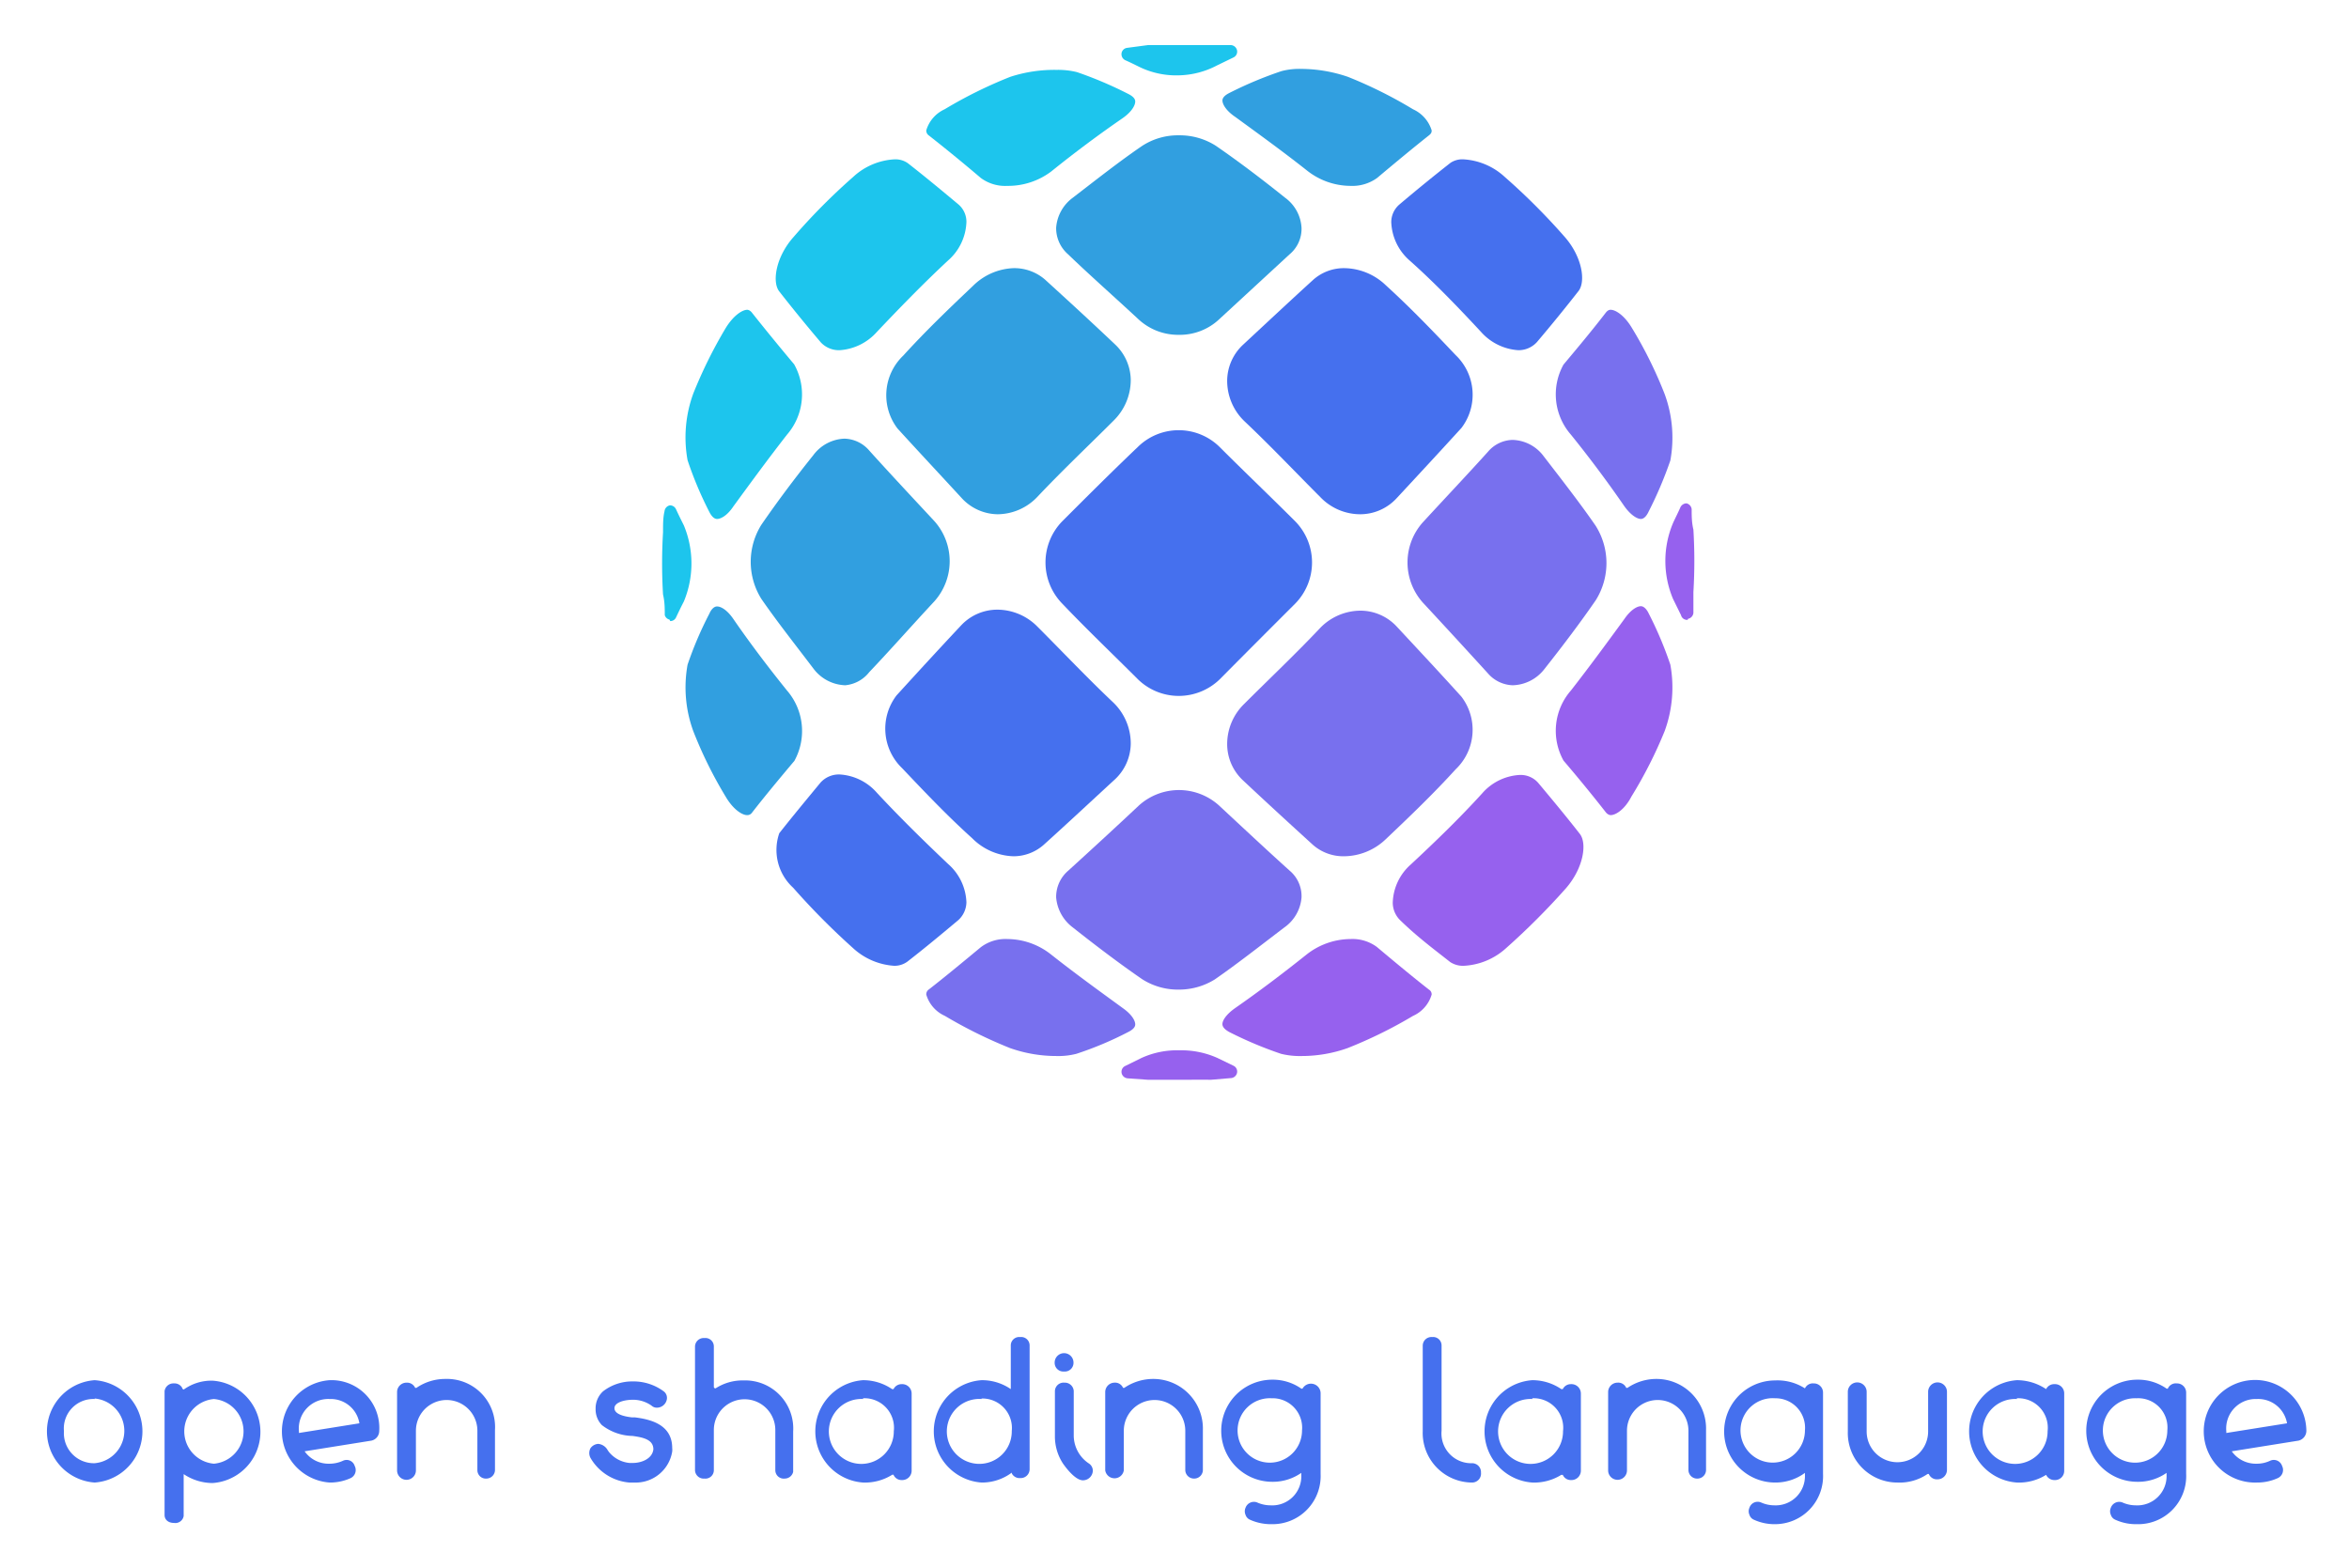
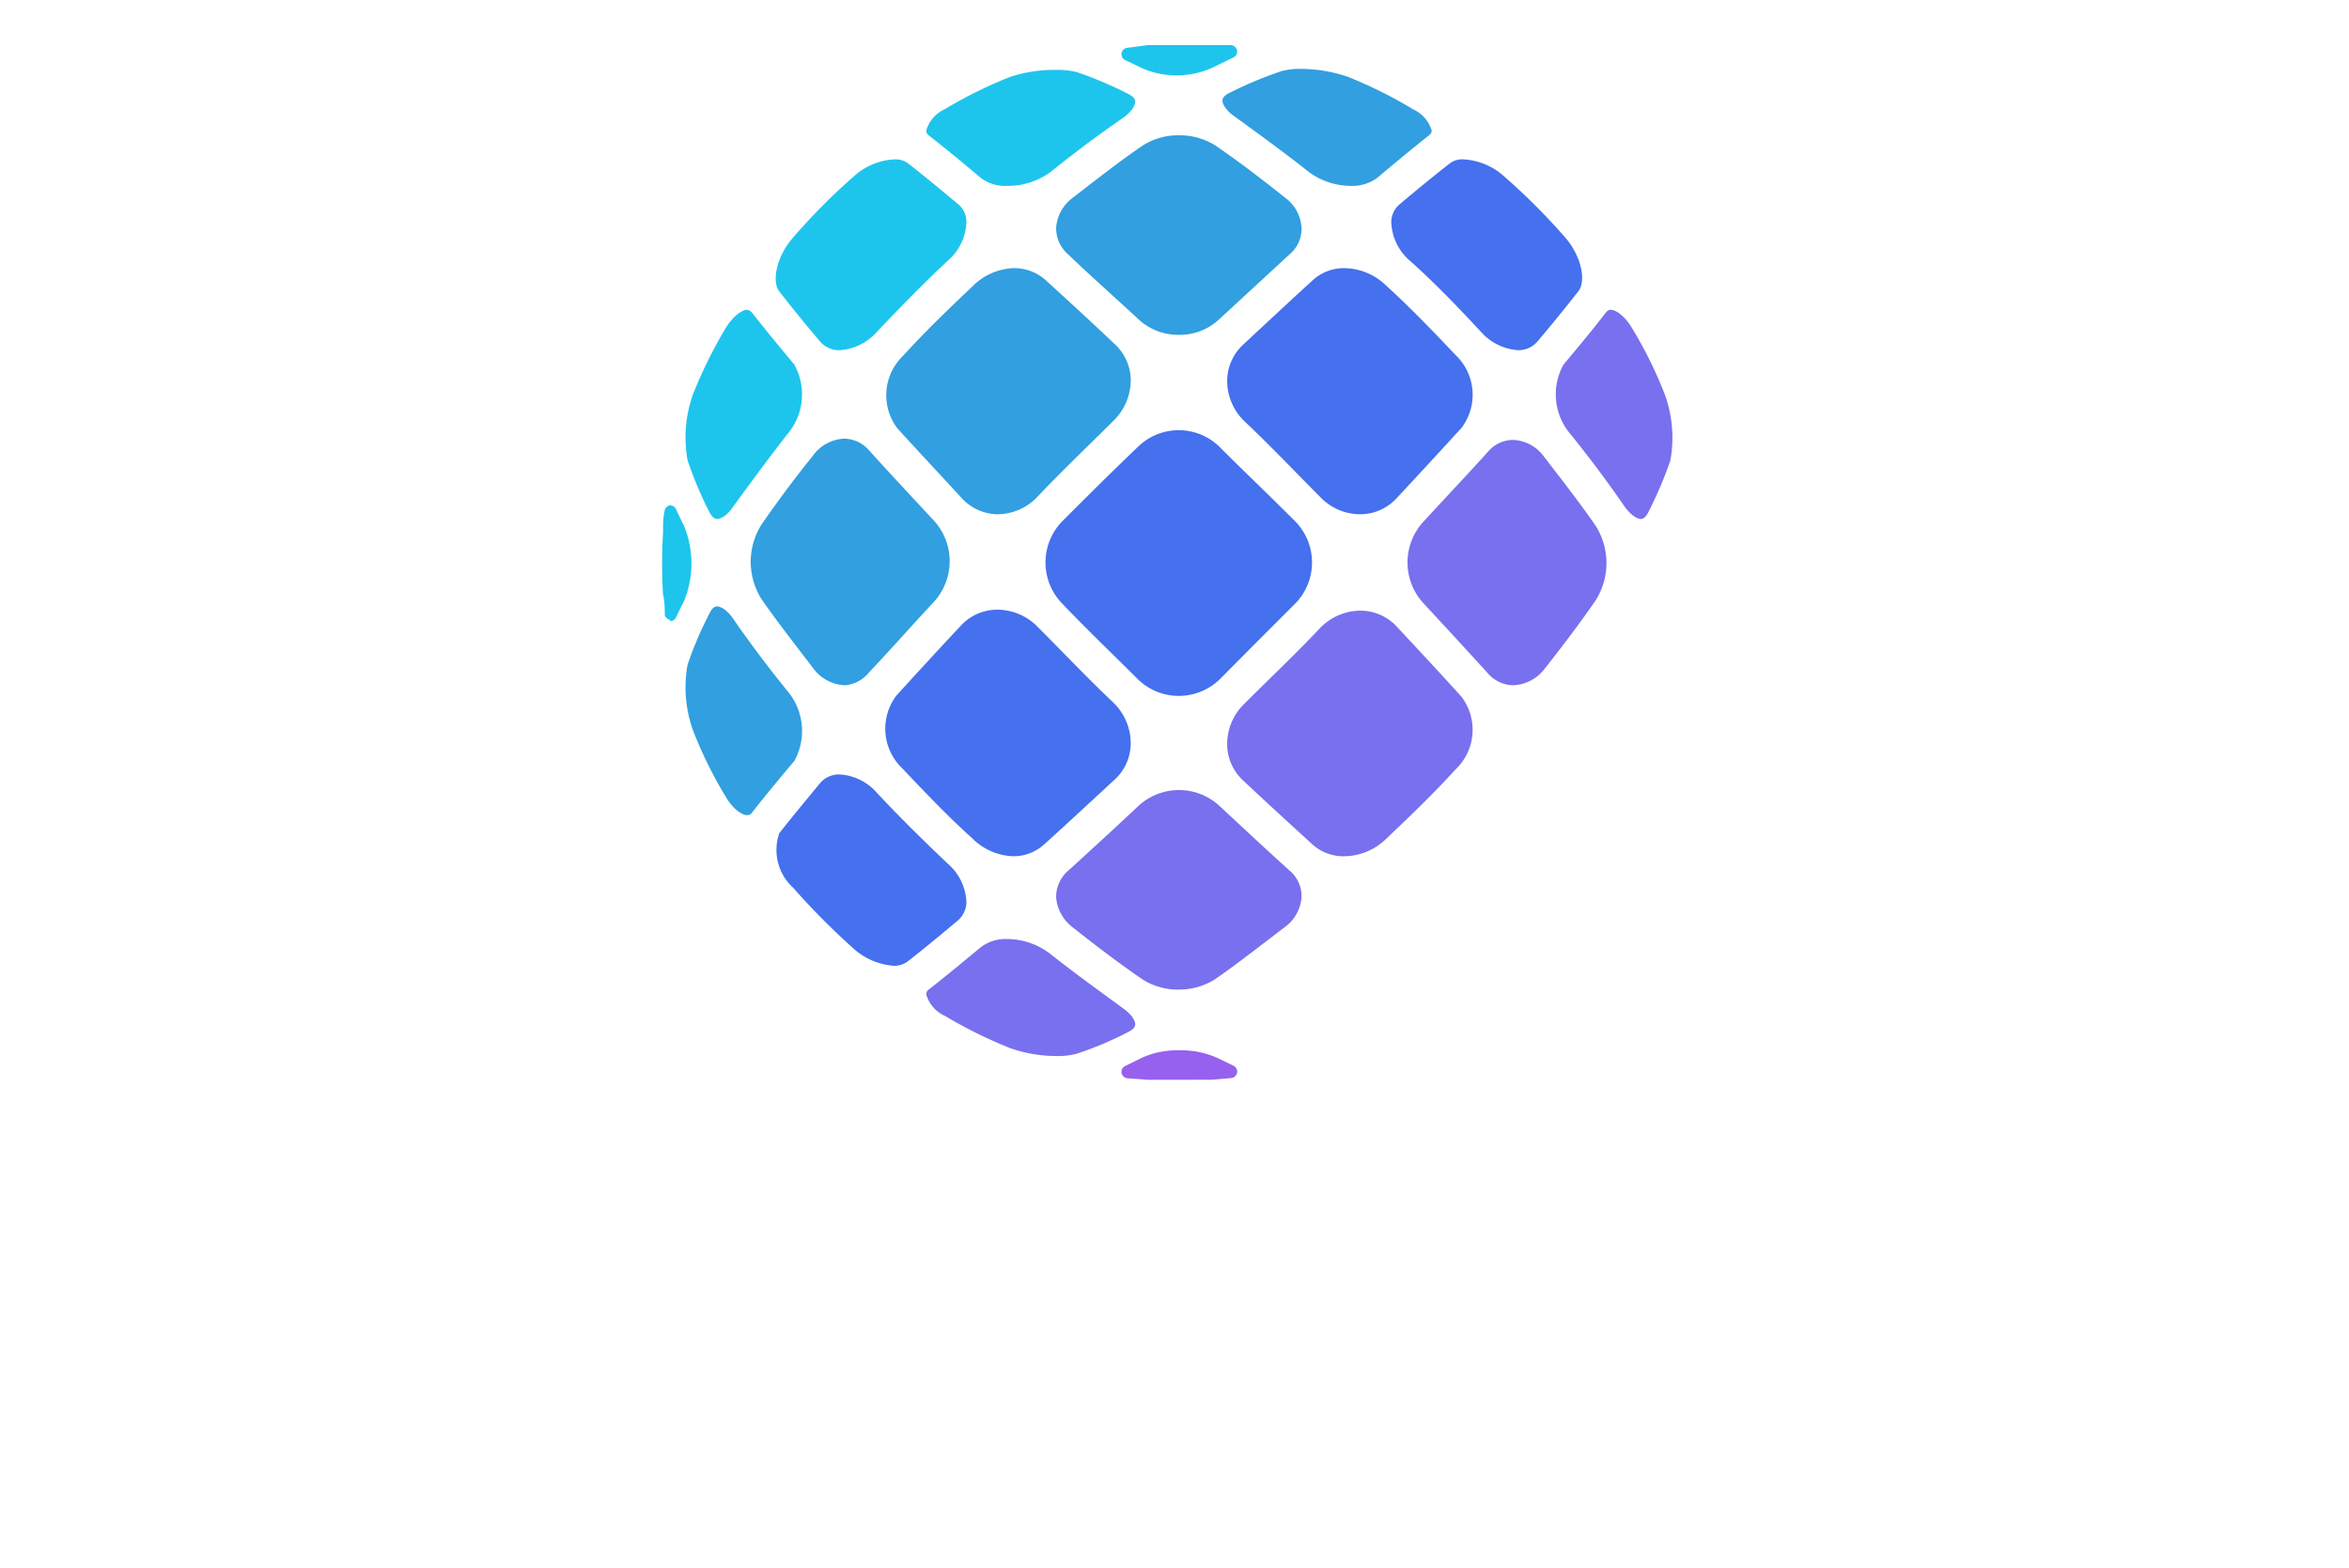
<svg xmlns="http://www.w3.org/2000/svg" role="img" viewBox="-1.82 -1.82 94.77 63.27">
  <title>Open Shading Language (OSL) logo</title>
  <defs>
    <style>.cls-1{fill:#4570ee}.cls-2{fill:#1dc5ed}.cls-3{fill:#9661ee}</style>
  </defs>
  <g id="Layer_2" data-name="Layer 2">
    <g id="Layer_1-2" data-name="Layer 1">
-       <path d="M2 58a2.07 2.07 0 0 1 0-4.13A2.07 2.07 0 0 1 2 58zm0-3.37a1.19 1.19 0 0 0-1.24 1.3A1.21 1.21 0 0 0 2 57.22a1.31 1.31 0 0 0 0-2.61zm3.2 5c-.23 0-.38-.13-.38-.32v-5A.36.36 0 0 1 5.2 54a.35.35 0 0 1 .33.18c0 .05.06.06.06.07a1.91 1.91 0 0 1 1.17-.36 2.07 2.07 0 0 1 0 4.13 2.1 2.1 0 0 1-1.17-.36v1.69a.34.34 0 0 1-.39.28zm1.61-5a1.31 1.31 0 0 0 0 2.61 1.31 1.31 0 0 0 0-2.61zM11.48 58a2.07 2.07 0 0 1 0-4.13 1.93 1.93 0 0 1 2 2.05.4.4 0 0 1-.32.39l-2.69.43a1.18 1.18 0 0 0 1 .5 1.3 1.3 0 0 0 .55-.12.34.34 0 0 1 .47.21.36.36 0 0 1-.16.49 2 2 0 0 1-.85.18zm0-3.37a1.19 1.19 0 0 0-1.24 1.3V56l2.44-.39a1.17 1.17 0 0 0-1.2-.98zm6.33 3.21a.34.34 0 0 1-.37-.34v-1.59a1.24 1.24 0 1 0-2.48 0v1.6a.38.38 0 0 1-.76 0v-3.16a.38.38 0 0 1 .38-.38.36.36 0 0 1 .35.21h.05a2.05 2.05 0 0 1 1.17-.36 1.94 1.94 0 0 1 2 2.06v1.6a.35.35 0 0 1-.34.36zm5.96.16h-.2A2 2 0 0 1 22 57a.42.42 0 0 1 0-.38.41.41 0 0 1 .32-.18.49.49 0 0 1 .38.26l.05.07a1.22 1.22 0 0 0 .83.44h.13c.37 0 .79-.18.83-.55 0-.39-.4-.48-.84-.54a2.08 2.08 0 0 1-1.24-.44.91.91 0 0 1-.25-.65.93.93 0 0 1 .3-.71 1.92 1.92 0 0 1 1.19-.4 2.05 2.05 0 0 1 1.27.41.33.33 0 0 1 .11.33.41.41 0 0 1-.41.32.31.31 0 0 1-.2-.08 1.29 1.29 0 0 0-.75-.24c-.36 0-.75.11-.75.34s.35.33.7.37h.12c.64.08 1.51.29 1.51 1.24a.66.66 0 0 1 0 .14A1.49 1.49 0 0 1 23.77 58zm6.07-.16a.34.34 0 0 1-.38-.33v-1.63a1.24 1.24 0 1 0-2.48 0v1.63a.34.34 0 0 1-.38.33.35.35 0 0 1-.38-.33v-5a.35.35 0 0 1 .38-.34.34.34 0 0 1 .38.34v1.63s0 .06.07.06a2 2 0 0 1 1.13-.32 1.94 1.94 0 0 1 2 2.06v1.63a.35.35 0 0 1-.34.27zM33 58a2.07 2.07 0 0 1 0-4.13 2.07 2.07 0 0 1 1.17.36h.06a.36.36 0 0 1 .33-.2.38.38 0 0 1 .4.37v3.13a.38.38 0 0 1-.4.37.35.35 0 0 1-.33-.21.06.06 0 0 0-.06 0A2.07 2.07 0 0 1 33 58zm0-3.37a1.31 1.31 0 1 0 1.24 1.3A1.19 1.19 0 0 0 33 54.6zM37.78 58a2.07 2.07 0 0 1 0-4.13 2.05 2.05 0 0 1 1.18.36v-1.77a.34.34 0 0 1 .38-.33.34.34 0 0 1 .38.33v5a.36.36 0 0 1-.38.36.35.35 0 0 1-.34-.19.11.11 0 0 0 0-.03 2 2 0 0 1-1.22.4zm0-3.37A1.31 1.31 0 1 0 39 55.92a1.19 1.19 0 0 0-1.22-1.31zm4.09 3.28c-.35 0-.79-.66-.8-.67a2 2 0 0 1-.33-1.08v-1.85a.35.35 0 0 1 .38-.34.36.36 0 0 1 .38.34v1.82a1.36 1.36 0 0 0 .61 1.1.35.35 0 0 1 .16.29.4.4 0 0 1-.4.39zm-.76-4.39a.35.35 0 0 1-.38-.36.38.38 0 0 1 .76 0 .35.35 0 0 1-.38.36zm5.24 4.32a.35.35 0 0 1-.35-.34v-1.59a1.24 1.24 0 1 0-2.48 0v1.6a.38.38 0 0 1-.75 0v-3.16a.38.38 0 0 1 .37-.38.35.35 0 0 1 .35.21h.05a2.07 2.07 0 0 1 1.17-.36 2 2 0 0 1 2 2.06v1.6a.35.35 0 0 1-.36.36zm3.13 1.84a2.05 2.05 0 0 1-.87-.18.32.32 0 0 1-.18-.2.35.35 0 0 1 0-.28.36.36 0 0 1 .46-.22 1.34 1.34 0 0 0 .56.12 1.17 1.17 0 0 0 1.23-1.22v-.09a2 2 0 0 1-1.17.36 2.06 2.06 0 0 1 0-4.12 2 2 0 0 1 1.17.36.09.09 0 0 0 .05 0 .39.39 0 0 1 .73.18v3.27a1.94 1.94 0 0 1-1.98 2.02zm0-5.08a1.3 1.3 0 1 0 1.23 1.3 1.19 1.19 0 0 0-1.23-1.3zm8.1 3.4a2 2 0 0 1-2-2.07v-3.46a.35.35 0 0 1 .38-.34.34.34 0 0 1 .38.34v3.44a1.2 1.2 0 0 0 1.24 1.31.36.36 0 0 1 .35.38.36.36 0 0 1-.35.4zM60 58a2.07 2.07 0 0 1 0-4.13 2.07 2.07 0 0 1 1.17.36h.06a.36.36 0 0 1 .33-.2.38.38 0 0 1 .4.37v3.13a.38.38 0 0 1-.4.37.35.35 0 0 1-.33-.21h-.06A2.07 2.07 0 0 1 60 58zm0-3.37a1.31 1.31 0 1 0 1.24 1.3A1.19 1.19 0 0 0 60 54.6zm6.68 3.21a.35.35 0 0 1-.38-.34v-1.59a1.24 1.24 0 1 0-2.48 0v1.6a.38.38 0 0 1-.76 0v-3.16a.38.38 0 0 1 .38-.38.35.35 0 0 1 .35.21h.05a2.07 2.07 0 0 1 1.17-.36 2 2 0 0 1 2 2.06v1.6a.35.35 0 0 1-.33.36zm3.12 1.84a2 2 0 0 1-.86-.18.32.32 0 0 1-.18-.2.35.35 0 0 1 0-.28.35.35 0 0 1 .46-.22 1.33 1.33 0 0 0 .55.12A1.18 1.18 0 0 0 71 57.7v-.09a2 2 0 0 1-1.2.39 2.06 2.06 0 0 1 0-4.12 2.05 2.05 0 0 1 1.2.32.35.35 0 0 1 .35-.2.37.37 0 0 1 .38.38v3.27a1.94 1.94 0 0 1-1.93 2.03zm0-5.08a1.3 1.3 0 1 0 1.2 1.3 1.19 1.19 0 0 0-1.2-1.3zm4.93 3.4a2 2 0 0 1-2-2.06v-1.6a.38.38 0 0 1 .76 0v1.6a1.24 1.24 0 1 0 2.48 0v-1.6a.38.38 0 0 1 .76 0v3.15a.38.38 0 0 1-.38.38.35.35 0 0 1-.35-.21.06.06 0 0 0-.06 0 2 2 0 0 1-1.21.34zm4.82 0a2.07 2.07 0 0 1 0-4.13 2.13 2.13 0 0 1 1.18.36.36.36 0 0 1 .34-.2.37.37 0 0 1 .39.37v3.13a.37.37 0 0 1-.39.37.37.37 0 0 1-.34-.21 2.07 2.07 0 0 1-1.18.31zm0-3.37a1.31 1.31 0 1 0 1.24 1.3 1.19 1.19 0 0 0-1.24-1.33zm4.83 5.05a2 2 0 0 1-.86-.18.32.32 0 0 1-.18-.2.35.35 0 0 1 0-.28.36.36 0 0 1 .46-.22 1.33 1.33 0 0 0 .55.12 1.18 1.18 0 0 0 1.24-1.22v-.09a2 2 0 0 1-1.18.36 2.06 2.06 0 0 1 0-4.12 2 2 0 0 1 1.18.36.09.09 0 0 0 .05 0A.35.35 0 0 1 86 54a.37.37 0 0 1 .38.38v3.27a1.94 1.94 0 0 1-2 2.03zm0-5.08a1.3 1.3 0 1 0 1.24 1.3 1.18 1.18 0 0 0-1.24-1.3zm4.85 3.4a2.07 2.07 0 1 1 2-2.08.41.41 0 0 1-.32.39l-2.69.43a1.19 1.19 0 0 0 1 .5 1.26 1.26 0 0 0 .55-.12.35.35 0 0 1 .48.21.36.36 0 0 1-.17.49 2 2 0 0 1-.85.18zm0-3.37a1.19 1.19 0 0 0-1.23 1.3V56l2.45-.39a1.18 1.18 0 0 0-1.22-.98z" class="cls-1" />
      <path d="M27.11 19.12c-.15 0-.26-.18-.31-.28a14.81 14.81 0 0 1-.88-2.09 5.15 5.15 0 0 1 .23-2.69 18.79 18.79 0 0 1 1.3-2.63c.31-.51.67-.75.88-.75 0 0 .1 0 .19.12.5.63 1.07 1.33 1.7 2.08a2.48 2.48 0 0 1-.29 2.84c-.78 1-1.51 2-2.16 2.89-.26.39-.52.51-.66.51zm4.95-6.81a1 1 0 0 1-.76-.31c-.62-.73-1.18-1.42-1.68-2.06-.3-.38-.14-1.39.57-2.19a24.92 24.92 0 0 1 2.41-2.43 2.66 2.66 0 0 1 1.66-.71.87.87 0 0 1 .54.15c.63.49 1.32 1.06 2.05 1.67a.92.92 0 0 1 .32.71 2.16 2.16 0 0 1-.74 1.55c-1 .93-1.94 1.9-2.87 2.88a2.2 2.2 0 0 1-1.5.74zm6.76-6.63a1.65 1.65 0 0 1-1.07-.32c-.74-.63-1.44-1.2-2.09-1.71a.24.24 0 0 1-.11-.21 1.36 1.36 0 0 1 .74-.85 18 18 0 0 1 2.65-1.31A5.73 5.73 0 0 1 40.81 1a3.15 3.15 0 0 1 .82.09 15.93 15.93 0 0 1 2.07.88c.1.05.27.15.28.29s-.11.41-.51.69c-.93.64-1.9 1.36-2.88 2.15a2.89 2.89 0 0 1-1.77.58zm6.92-4.46a3.41 3.41 0 0 1-1.53-.31c-.21-.1-.42-.21-.63-.3a.27.27 0 0 1-.15-.29.26.26 0 0 1 .23-.21l.83-.11h3.36a.27.27 0 0 1 .24.22.26.26 0 0 1-.15.28l-.66.32a3.46 3.46 0 0 1-1.54.4z" class="cls-2" />
      <path d="M45.84 41.75h-1.33l-.84-.06a.27.27 0 0 1-.24-.22.26.26 0 0 1 .15-.28l.65-.32a3.46 3.46 0 0 1 1.54-.31 3.55 3.55 0 0 1 1.53.31l.64.31a.26.26 0 0 1 .15.28.27.27 0 0 1-.24.22l-.83.07c-.35-.01-.75 0-1.18 0z" class="cls-3" />
      <path d="M25.19 23.18A.26.26 0 0 1 25 23c0-.26 0-.54-.07-.83a21 21 0 0 1 0-2.51c0-.34 0-.6.06-.85a.27.27 0 0 1 .22-.24.27.27 0 0 1 .24.15c.1.22.21.44.32.66a4 4 0 0 1 0 3.07c-.11.21-.21.42-.31.63a.25.25 0 0 1-.24.16z" class="cls-2" />
-       <path d="M66.27 23.19A.25.25 0 0 1 66 23l-.32-.65a3.94 3.94 0 0 1 0-3.07c.1-.22.21-.43.3-.64a.28.28 0 0 1 .24-.15.27.27 0 0 1 .21.24c0 .26 0 .53.07.82a21.12 21.12 0 0 1 0 2.52v.84a.27.27 0 0 1-.22.24z" class="cls-3" />
      <path fill="#319fe0" d="M28.32 31.07c-.2 0-.56-.23-.86-.74a17.1 17.1 0 0 1-1.31-2.65 5.14 5.14 0 0 1-.23-2.68 14.58 14.58 0 0 1 .88-2.06c.05-.12.16-.29.31-.29s.4.13.66.51c.64.93 1.37 1.9 2.16 2.88a2.5 2.5 0 0 1 .3 2.84c-.64.76-1.22 1.46-1.71 2.09a.23.23 0 0 1-.2.1zm3.96-5.24a1.67 1.67 0 0 1-1.28-.67c-.76-1-1.47-1.9-2.1-2.81a2.82 2.82 0 0 1 0-3c.62-.9 1.32-1.84 2.09-2.8a1.64 1.64 0 0 1 1.26-.67 1.36 1.36 0 0 1 1 .48c.82.91 1.71 1.86 2.63 2.85a2.43 2.43 0 0 1 0 3.23c-.93 1-1.81 2-2.63 2.86a1.39 1.39 0 0 1-.97.53zm6.15-6.9A2 2 0 0 1 37 18.3c-.92-1-1.79-1.93-2.61-2.83a2.21 2.21 0 0 1 .23-2.94c.91-1 1.86-1.91 2.82-2.82A2.45 2.45 0 0 1 39.07 9a1.89 1.89 0 0 1 1.27.46c.9.82 1.85 1.69 2.83 2.62a2 2 0 0 1 .63 1.43 2.3 2.3 0 0 1-.69 1.64c-1 1-2.06 2-3.07 3.07a2.23 2.23 0 0 1-1.61.71zm7.31-7.24a2.35 2.35 0 0 1-1.61-.61c-1-.93-2-1.81-2.86-2.64a1.4 1.4 0 0 1-.48-1.07 1.65 1.65 0 0 1 .67-1.21c1-.77 1.9-1.48 2.81-2.1a2.64 2.64 0 0 1 1.47-.42 2.71 2.71 0 0 1 1.49.42c.9.62 1.84 1.33 2.8 2.1a1.61 1.61 0 0 1 .66 1.21 1.34 1.34 0 0 1-.48 1.07l-2.85 2.63a2.32 2.32 0 0 1-1.62.62zm6.93-6.01a2.84 2.84 0 0 1-1.76-.62c-1-.79-2-1.51-2.89-2.16-.4-.27-.53-.54-.52-.68s.18-.24.28-.29a15.62 15.62 0 0 1 2.1-.88 2.84 2.84 0 0 1 .8-.09 5.89 5.89 0 0 1 1.88.32 17.85 17.85 0 0 1 2.63 1.31 1.38 1.38 0 0 1 .75.85c0 .06 0 .12-.12.21-.63.5-1.33 1.08-2.08 1.71a1.7 1.7 0 0 1-1.07.32z" />
      <path d="M34.26 37.15a2.71 2.71 0 0 1-1.66-.71A29.09 29.09 0 0 1 30.18 34a2.06 2.06 0 0 1-.56-2.2c.48-.61 1.05-1.3 1.67-2.05a1 1 0 0 1 .77-.32 2.16 2.16 0 0 1 1.5.74c.93 1 1.9 1.95 2.87 2.87a2.16 2.16 0 0 1 .74 1.55 1 1 0 0 1-.32.71c-.75.63-1.44 1.2-2.06 1.68a.88.88 0 0 1-.53.17zm4.81-4.42A2.45 2.45 0 0 1 37.4 32c-1-.9-1.9-1.85-2.82-2.82a2.21 2.21 0 0 1-.23-2.94c.82-.9 1.69-1.85 2.61-2.83a2 2 0 0 1 1.47-.63 2.28 2.28 0 0 1 1.61.69c1 1 2 2.06 3.07 3.07a2.3 2.3 0 0 1 .69 1.64 2 2 0 0 1-.63 1.44c-1 .92-1.93 1.79-2.84 2.61a1.84 1.84 0 0 1-1.26.5zm6.67-6.47a2.36 2.36 0 0 1-1.65-.67c-1-1-2.05-2-3.06-3.06a2.38 2.38 0 0 1 0-3.31c1-1 2-2 3.05-3a2.35 2.35 0 0 1 3.31 0c1 1 2.05 2 3.05 3a2.37 2.37 0 0 1 0 3.31c-1 1-2 2-3.05 3.06a2.38 2.38 0 0 1-1.65.67zm7.31-7.33a2.23 2.23 0 0 1-1.6-.69c-1-1-2-2.06-3.07-3.07a2.26 2.26 0 0 1-.69-1.63 2 2 0 0 1 .63-1.44c1-.93 1.93-1.8 2.83-2.62A1.86 1.86 0 0 1 52.41 9a2.46 2.46 0 0 1 1.68.69c1 .91 1.91 1.86 2.82 2.82a2.21 2.21 0 0 1 .23 2.94c-.82.9-1.7 1.85-2.61 2.83a2 2 0 0 1-1.48.65zm6.38-6.62a2.2 2.2 0 0 1-1.5-.74c-.93-1-1.89-2-2.88-2.88a2.16 2.16 0 0 1-.74-1.55.94.94 0 0 1 .33-.71c.72-.61 1.41-1.17 2.06-1.68a.86.86 0 0 1 .53-.14 2.68 2.68 0 0 1 1.66.71 26.1 26.1 0 0 1 2.41 2.41c.71.8.87 1.81.56 2.2-.5.64-1.06 1.33-1.67 2.05a1 1 0 0 1-.76.33z" class="cls-1" />
      <path fill="#7870ee" d="M40.81 40.79a5.62 5.62 0 0 1-1.88-.32 18.79 18.79 0 0 1-2.63-1.3 1.36 1.36 0 0 1-.75-.86.24.24 0 0 1 .11-.21c.63-.49 1.33-1.07 2.09-1.7a1.65 1.65 0 0 1 1.07-.33 2.86 2.86 0 0 1 1.76.62c1 .79 2 1.51 2.89 2.16.4.28.52.54.51.68s-.18.24-.28.29a13.89 13.89 0 0 1-2.09.88 2.89 2.89 0 0 1-.8.09zm4.93-2.68a2.68 2.68 0 0 1-1.48-.42c-.9-.62-1.84-1.33-2.8-2.09a1.69 1.69 0 0 1-.67-1.21 1.39 1.39 0 0 1 .49-1.08c.9-.82 1.86-1.7 2.85-2.63a2.41 2.41 0 0 1 3.23 0c1 .93 1.94 1.81 2.85 2.63a1.34 1.34 0 0 1 .48 1.08A1.64 1.64 0 0 1 50 35.6c-1 .76-1.9 1.47-2.81 2.1a2.73 2.73 0 0 1-1.45.41zm6.67-5.38a1.86 1.86 0 0 1-1.26-.46c-.9-.82-1.85-1.69-2.83-2.61a2 2 0 0 1-.63-1.44 2.26 2.26 0 0 1 .69-1.64c1-1 2.06-2 3.07-3.07a2.28 2.28 0 0 1 1.61-.69 2 2 0 0 1 1.46.63c.93 1 1.8 1.93 2.62 2.84a2.2 2.2 0 0 1-.23 2.93c-.91 1-1.86 1.91-2.82 2.82a2.46 2.46 0 0 1-1.68.69zm6.8-6.9a1.38 1.38 0 0 1-1-.48c-.83-.91-1.71-1.87-2.63-2.86a2.43 2.43 0 0 1 0-3.23c.92-1 1.81-1.94 2.63-2.85a1.34 1.34 0 0 1 1-.48 1.62 1.62 0 0 1 1.25.66c.77 1 1.48 1.91 2.1 2.81a2.82 2.82 0 0 1 0 3c-.62.9-1.33 1.84-2.09 2.8a1.67 1.67 0 0 1-1.26.63zm5.17-6.71c-.14 0-.4-.14-.67-.52-.64-.93-1.36-1.9-2.15-2.88a2.47 2.47 0 0 1-.3-2.83c.63-.75 1.21-1.45 1.71-2.1.09-.11.16-.11.19-.11.21 0 .57.24.87.75a17.1 17.1 0 0 1 1.31 2.65 5.1 5.1 0 0 1 .23 2.68 15.93 15.93 0 0 1-.88 2.07c-.05.11-.16.29-.31.29z" />
-       <path d="M50.68 40.79a3.1 3.1 0 0 1-.82-.09 15.76 15.76 0 0 1-2.07-.87c-.11-.06-.27-.16-.29-.3s.12-.4.52-.68c.92-.64 1.89-1.37 2.88-2.16a2.89 2.89 0 0 1 1.77-.62 1.65 1.65 0 0 1 1.06.32c.75.63 1.45 1.21 2.1 1.72a.22.22 0 0 1 .11.2 1.36 1.36 0 0 1-.75.86 18.35 18.35 0 0 1-2.64 1.3 5.52 5.52 0 0 1-1.87.32zm6.55-3.64a.94.94 0 0 1-.54-.15c-.62-.49-1.31-1-2-1.67a1 1 0 0 1-.32-.72 2.14 2.14 0 0 1 .73-1.55c1-.93 2-1.9 2.88-2.87a2.16 2.16 0 0 1 1.5-.74.94.94 0 0 1 .76.32c.62.74 1.19 1.43 1.68 2.06.3.39.14 1.39-.57 2.2a28.85 28.85 0 0 1-2.41 2.41 2.74 2.74 0 0 1-1.71.71zm5.93-6.08s-.1 0-.19-.11c-.5-.64-1.07-1.34-1.71-2.09a2.47 2.47 0 0 1 .3-2.83c.78-1 1.51-2 2.16-2.89.26-.38.52-.51.66-.51s.26.17.31.28a15 15 0 0 1 .88 2.08 5.12 5.12 0 0 1-.23 2.68A17.85 17.85 0 0 1 64 30.32c-.27.52-.63.75-.84.75z" class="cls-3" />
    </g>
  </g>
</svg>